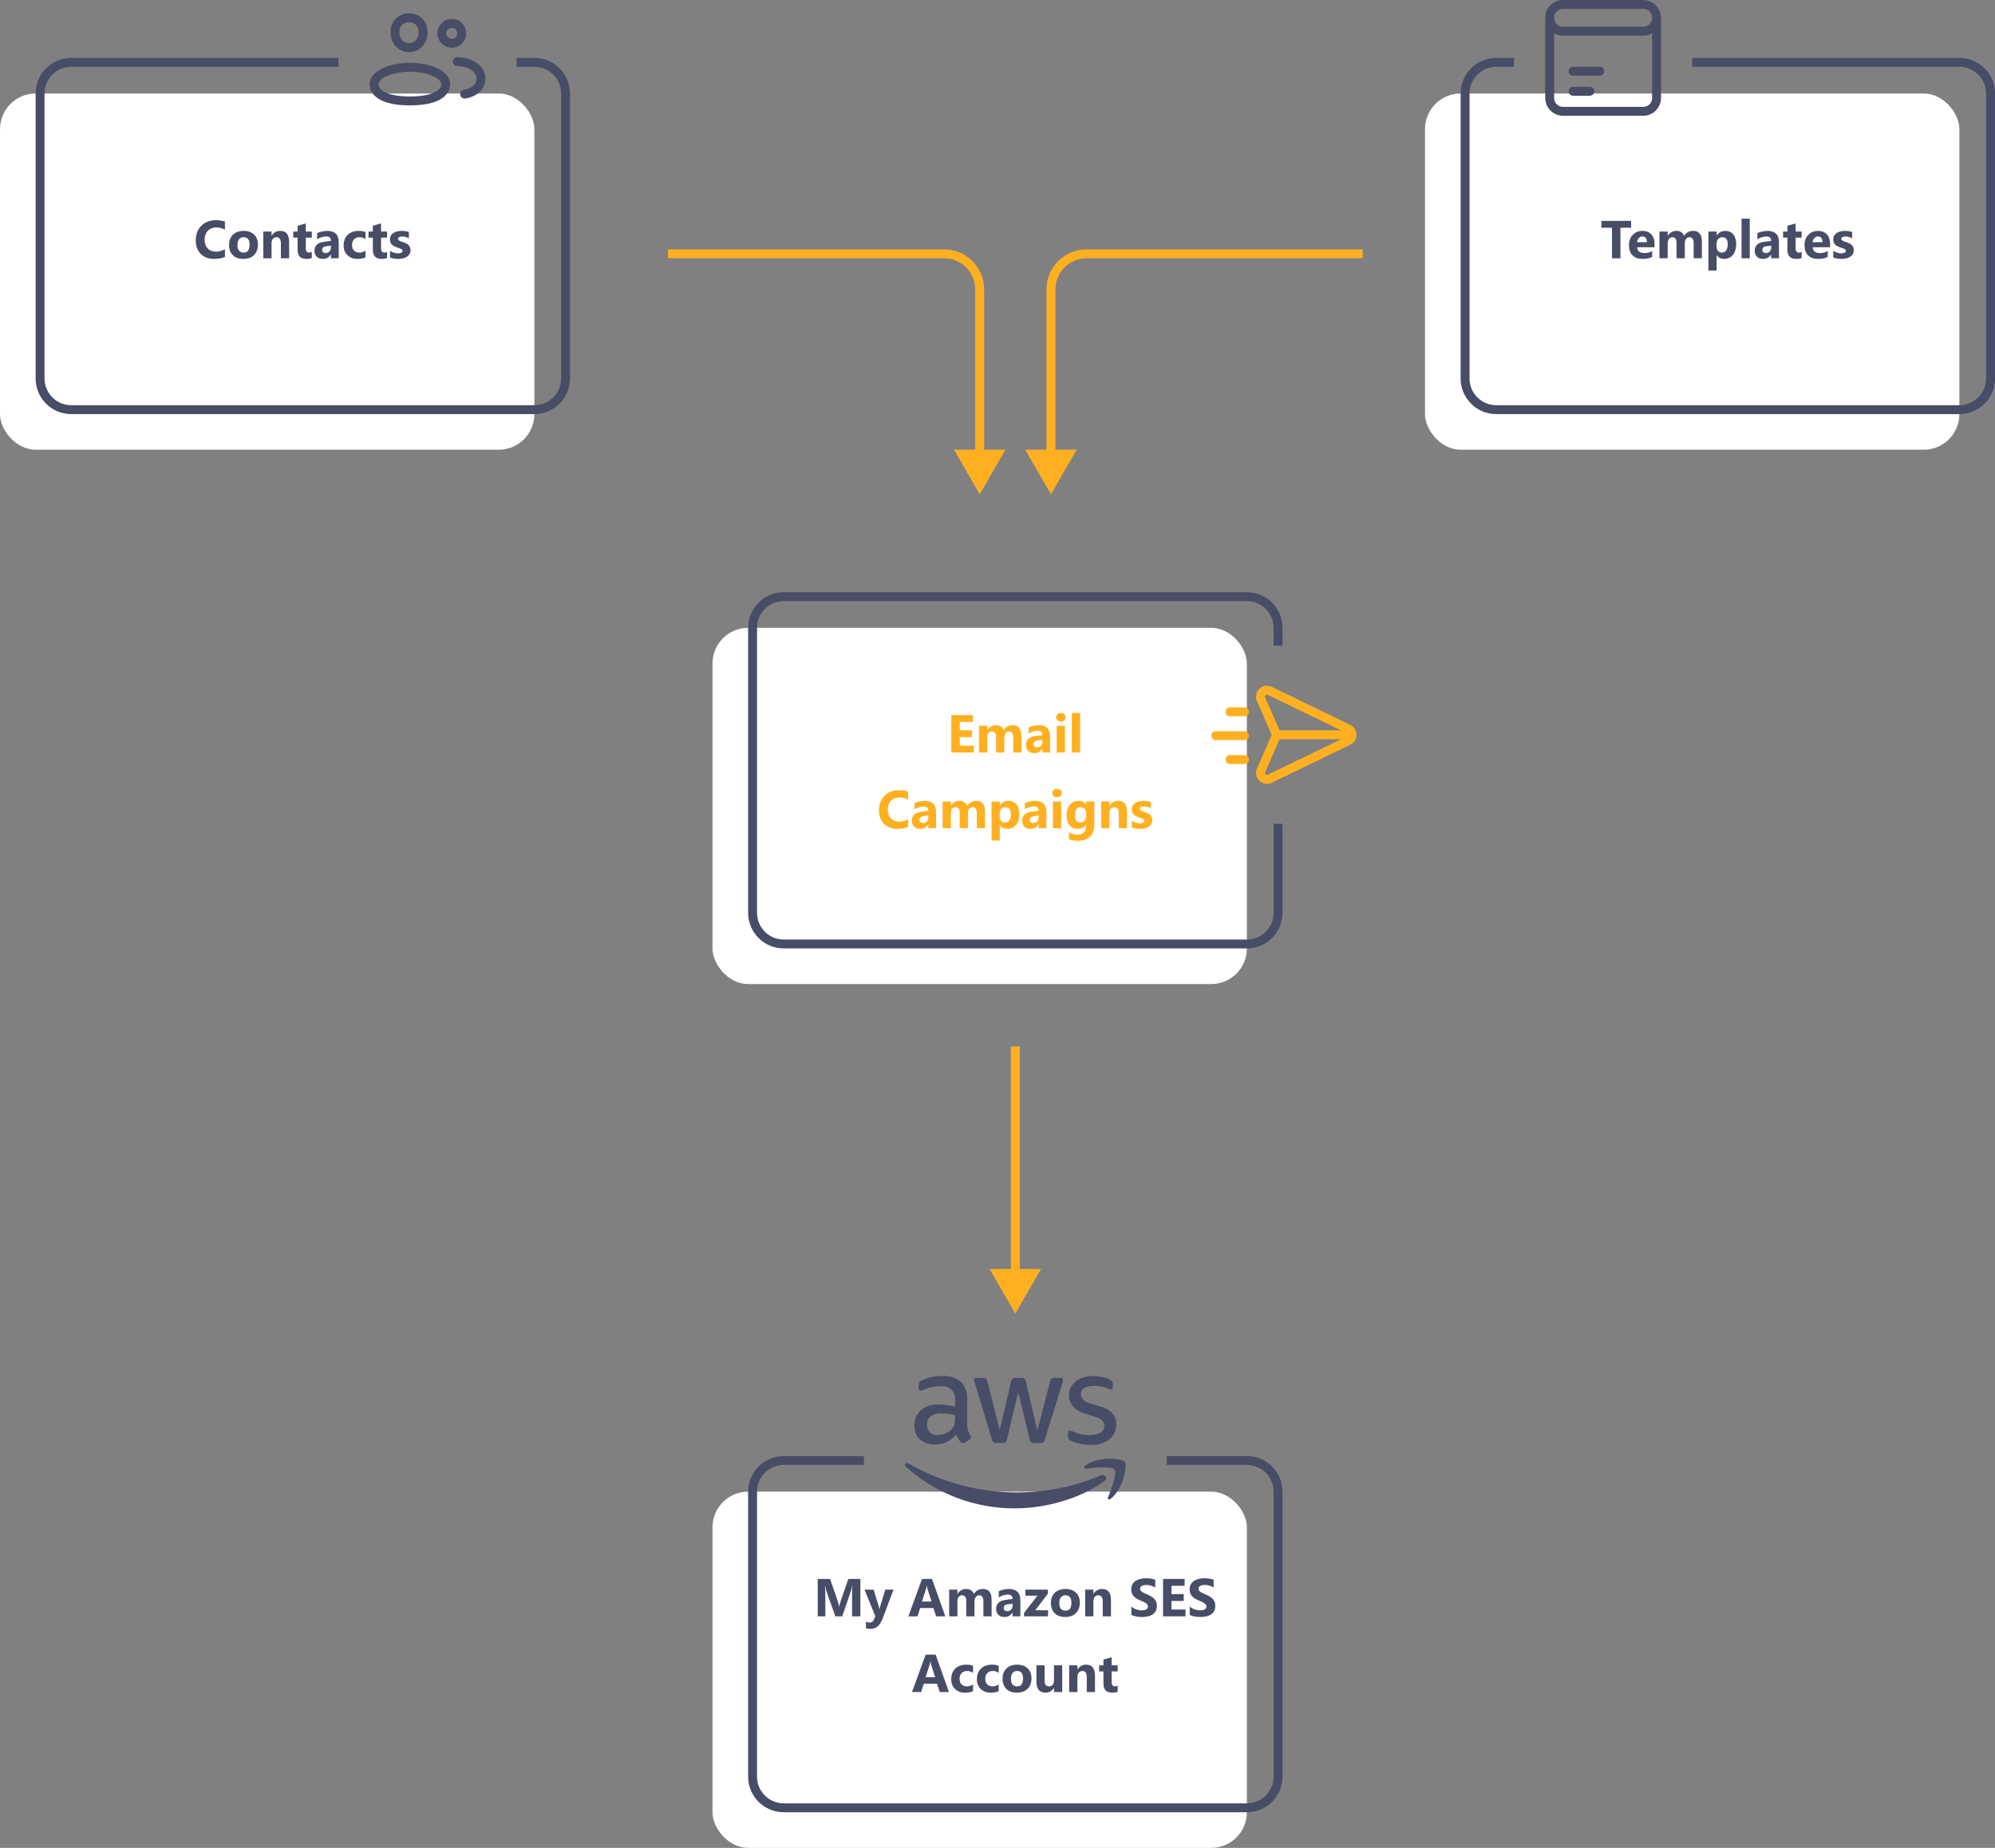
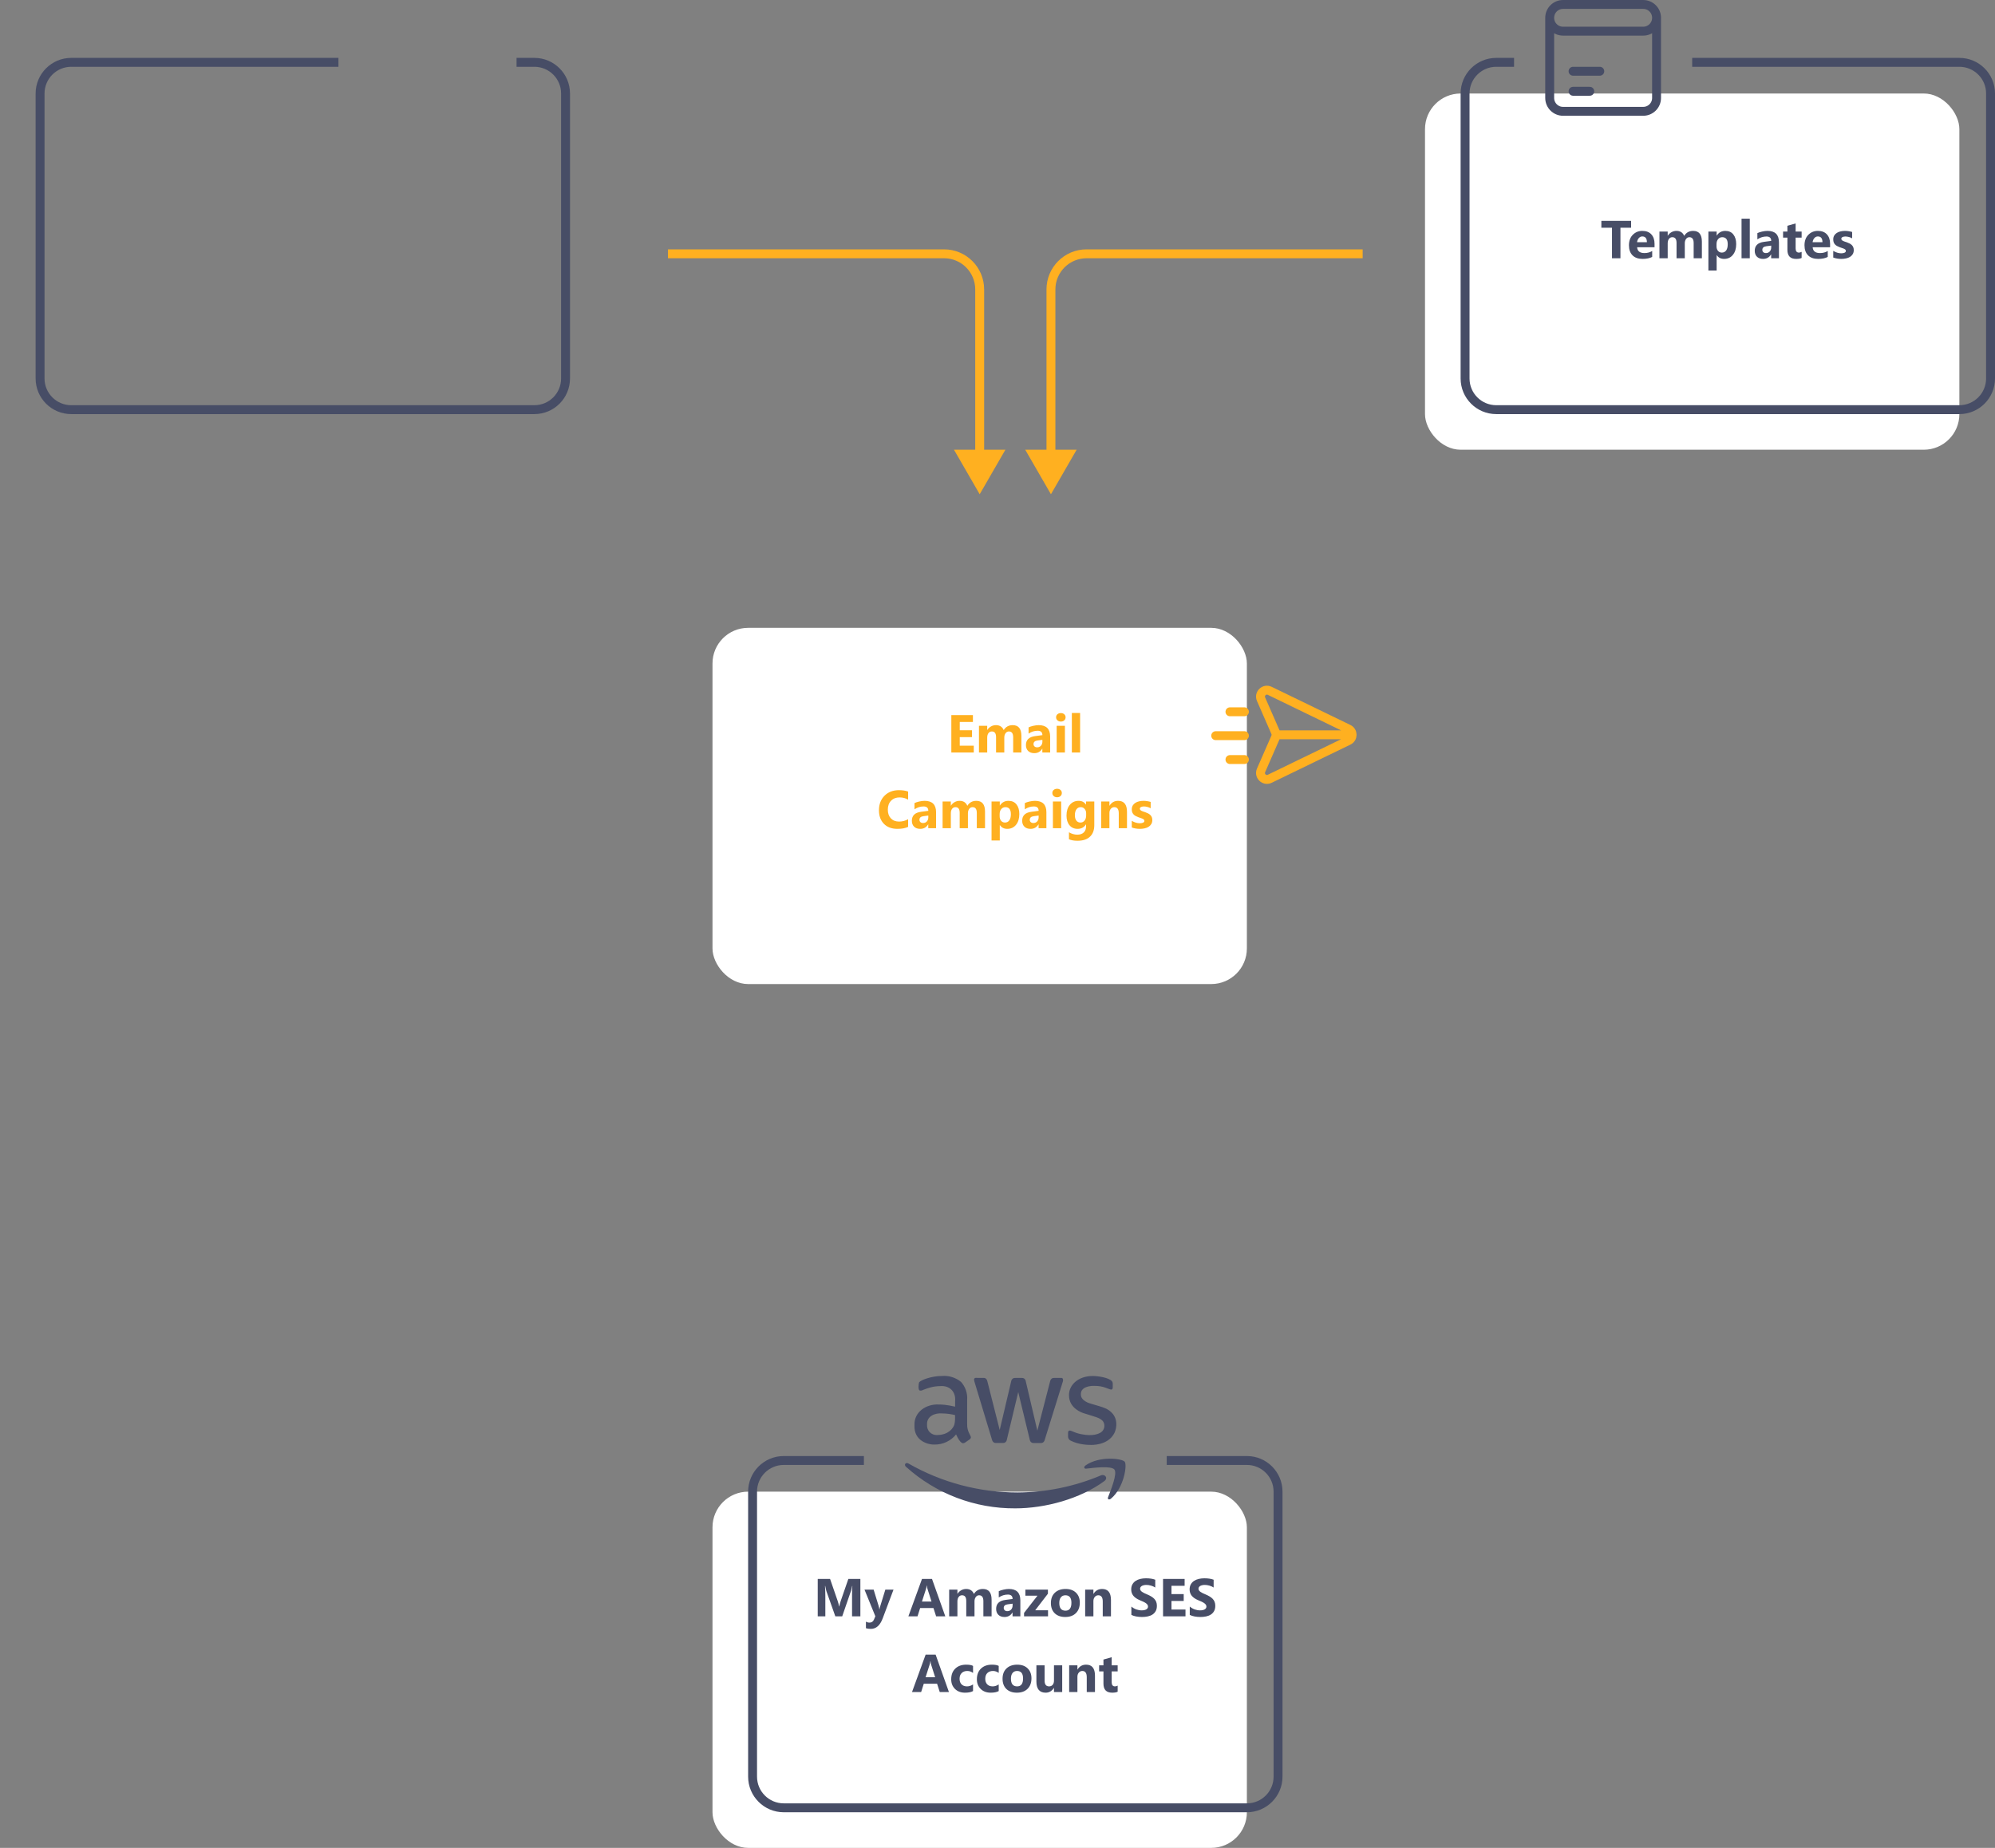
<svg xmlns="http://www.w3.org/2000/svg" width="448" height="415" viewBox="0 0 448 415" fill="none">
  <rect x="0" y="0" width="448" height="415" fill="#808080" stroke="none" />
  <path d="M220 111L214.226 101H225.774L220 111ZM219 102V65H221V102H219ZM212 58H185V56H212V58ZM185 58L150 58V56L185 56V58ZM219 65C219 61.134 215.866 58 212 58V56C216.971 56 221 60.029 221 65H219Z" fill="#FFB020" />
  <path d="M236 111L241.774 101H230.226L236 111ZM237 102V65H235V102H237ZM244 58H271V56H244V58ZM271 58L306 58V56L271 56V58ZM237 65C237 61.134 240.134 58 244 58V56C239.029 56 235 60.029 235 65H237Z" fill="#FFB020" />
  <rect x="160" y="335" width="120" height="80" rx="8" fill="white" />
  <path d="M262 329H280C283.314 329 286 331.686 286 335V399C286 402.314 283.314 405 280 405H176C172.686 405 170 402.314 170 399V335C170 331.686 172.686 329 176 329H194V327H176C171.582 327 168 330.582 168 335V399C168 403.418 171.582 407 176 407H280C284.418 407 288 403.418 288 399V335C288 330.582 284.418 327 280 327H262V329Z" fill="#474D66" />
  <path d="M193.207 363H191.338V357.973C191.338 357.43 191.361 356.83 191.408 356.174H191.361C191.264 356.689 191.176 357.061 191.098 357.287L189.129 363H187.582L185.578 357.346C185.523 357.193 185.436 356.803 185.314 356.174H185.262C185.312 357.002 185.338 357.729 185.338 358.354V363H183.633V354.598H186.404L188.121 359.578C188.258 359.977 188.357 360.377 188.42 360.779H188.455C188.561 360.314 188.672 359.91 188.789 359.566L190.506 354.598H193.207V363ZM200.648 357L198.211 363.48C197.625 365.039 196.742 365.818 195.562 365.818C195.113 365.818 194.744 365.768 194.455 365.666V364.189C194.701 364.334 194.969 364.406 195.258 364.406C195.734 364.406 196.066 364.182 196.254 363.732L196.57 362.988L194.133 357H196.184L197.303 360.65C197.373 360.877 197.428 361.145 197.467 361.453H197.49C197.525 361.227 197.59 360.963 197.684 360.662L198.814 357H200.648ZM212.279 363H210.217L209.619 361.131H206.631L206.039 363H203.988L207.047 354.598H209.291L212.279 363ZM209.186 359.678L208.283 356.854C208.217 356.643 208.17 356.391 208.143 356.098H208.096C208.076 356.344 208.027 356.588 207.949 356.83L207.035 359.678H209.186ZM222.674 363H220.828V359.578C220.828 358.707 220.508 358.271 219.867 358.271C219.562 358.271 219.314 358.402 219.123 358.664C218.932 358.926 218.836 359.252 218.836 359.643V363H216.984V359.543C216.984 358.695 216.67 358.271 216.041 358.271C215.725 358.271 215.471 358.396 215.279 358.646C215.092 358.896 214.998 359.236 214.998 359.666V363H213.146V357H214.998V357.938H215.021C215.213 357.617 215.48 357.357 215.824 357.158C216.172 356.955 216.551 356.854 216.961 356.854C217.809 356.854 218.389 357.227 218.701 357.973C219.158 357.227 219.83 356.854 220.717 356.854C222.021 356.854 222.674 357.658 222.674 359.268V363ZM229.131 363H227.379V362.139H227.355C226.953 362.811 226.357 363.146 225.568 363.146C224.986 363.146 224.527 362.982 224.191 362.654C223.859 362.322 223.693 361.881 223.693 361.33C223.693 360.166 224.383 359.494 225.762 359.314L227.391 359.098C227.391 358.441 227.035 358.113 226.324 358.113C225.609 358.113 224.93 358.326 224.285 358.752V357.357C224.543 357.225 224.895 357.107 225.34 357.006C225.789 356.904 226.197 356.854 226.564 356.854C228.275 356.854 229.131 357.707 229.131 359.414V363ZM227.391 360.562V360.158L226.301 360.299C225.699 360.377 225.398 360.648 225.398 361.113C225.398 361.324 225.471 361.498 225.615 361.635C225.764 361.768 225.963 361.834 226.213 361.834C226.561 361.834 226.844 361.715 227.062 361.477C227.281 361.234 227.391 360.93 227.391 360.562ZM235.348 363H229.963V362.232L232.975 358.365H230.262V357H235.324V357.914L232.471 361.635H235.348V363ZM239.209 363.146C238.209 363.146 237.422 362.867 236.848 362.309C236.277 361.746 235.992 360.984 235.992 360.023C235.992 359.031 236.289 358.256 236.883 357.697C237.477 357.135 238.279 356.854 239.291 356.854C240.287 356.854 241.068 357.135 241.635 357.697C242.201 358.256 242.484 358.996 242.484 359.918C242.484 360.914 242.191 361.701 241.605 362.279C241.023 362.857 240.225 363.146 239.209 363.146ZM239.256 358.271C238.818 358.271 238.479 358.422 238.236 358.723C237.994 359.023 237.873 359.449 237.873 360C237.873 361.152 238.338 361.729 239.268 361.729C240.154 361.729 240.598 361.137 240.598 359.953C240.598 358.832 240.15 358.271 239.256 358.271ZM249.48 363H247.635V359.666C247.635 358.736 247.303 358.271 246.639 358.271C246.318 358.271 246.055 358.395 245.848 358.641C245.641 358.887 245.537 359.199 245.537 359.578V363H243.686V357H245.537V357.949H245.561C246.002 357.219 246.645 356.854 247.488 356.854C248.816 356.854 249.48 357.678 249.48 359.326V363ZM254.062 362.678V360.803C254.402 361.088 254.771 361.303 255.17 361.447C255.568 361.588 255.971 361.658 256.377 361.658C256.615 361.658 256.822 361.637 256.998 361.594C257.178 361.551 257.326 361.492 257.443 361.418C257.564 361.34 257.654 361.25 257.713 361.148C257.771 361.043 257.801 360.93 257.801 360.809C257.801 360.645 257.754 360.498 257.66 360.369C257.566 360.24 257.438 360.121 257.273 360.012C257.113 359.902 256.922 359.797 256.699 359.695C256.477 359.594 256.236 359.49 255.979 359.385C255.322 359.111 254.832 358.777 254.508 358.383C254.188 357.988 254.027 357.512 254.027 356.953C254.027 356.516 254.115 356.141 254.291 355.828C254.467 355.512 254.705 355.252 255.006 355.049C255.311 354.846 255.662 354.697 256.061 354.604C256.459 354.506 256.881 354.457 257.326 354.457C257.764 354.457 258.15 354.484 258.486 354.539C258.826 354.59 259.139 354.67 259.424 354.779V356.531C259.283 356.434 259.129 356.348 258.961 356.273C258.797 356.199 258.627 356.139 258.451 356.092C258.275 356.041 258.1 356.004 257.924 355.98C257.752 355.957 257.588 355.945 257.432 355.945C257.217 355.945 257.021 355.967 256.846 356.01C256.67 356.049 256.521 356.105 256.4 356.18C256.279 356.254 256.186 356.344 256.119 356.449C256.053 356.551 256.02 356.666 256.02 356.795C256.02 356.936 256.057 357.062 256.131 357.176C256.205 357.285 256.311 357.391 256.447 357.492C256.584 357.59 256.75 357.688 256.945 357.785C257.141 357.879 257.361 357.977 257.607 358.078C257.943 358.219 258.244 358.369 258.51 358.529C258.779 358.686 259.01 358.863 259.201 359.062C259.393 359.262 259.539 359.49 259.641 359.748C259.742 360.002 259.793 360.299 259.793 360.639C259.793 361.107 259.703 361.502 259.523 361.822C259.348 362.139 259.107 362.396 258.803 362.596C258.498 362.791 258.143 362.932 257.736 363.018C257.334 363.104 256.908 363.146 256.459 363.146C255.998 363.146 255.559 363.107 255.141 363.029C254.727 362.951 254.367 362.834 254.062 362.678ZM266.215 363H261.176V354.598H266.021V356.139H263.068V358.008H265.816V359.543H263.068V361.465H266.215V363ZM267.176 362.678V360.803C267.516 361.088 267.885 361.303 268.283 361.447C268.682 361.588 269.084 361.658 269.49 361.658C269.729 361.658 269.936 361.637 270.111 361.594C270.291 361.551 270.439 361.492 270.557 361.418C270.678 361.34 270.768 361.25 270.826 361.148C270.885 361.043 270.914 360.93 270.914 360.809C270.914 360.645 270.867 360.498 270.773 360.369C270.68 360.24 270.551 360.121 270.387 360.012C270.227 359.902 270.035 359.797 269.812 359.695C269.59 359.594 269.35 359.49 269.092 359.385C268.436 359.111 267.945 358.777 267.621 358.383C267.301 357.988 267.141 357.512 267.141 356.953C267.141 356.516 267.229 356.141 267.404 355.828C267.58 355.512 267.818 355.252 268.119 355.049C268.424 354.846 268.775 354.697 269.174 354.604C269.572 354.506 269.994 354.457 270.439 354.457C270.877 354.457 271.264 354.484 271.6 354.539C271.939 354.59 272.252 354.67 272.537 354.779V356.531C272.396 356.434 272.242 356.348 272.074 356.273C271.91 356.199 271.74 356.139 271.564 356.092C271.389 356.041 271.213 356.004 271.037 355.98C270.865 355.957 270.701 355.945 270.545 355.945C270.33 355.945 270.135 355.967 269.959 356.01C269.783 356.049 269.635 356.105 269.514 356.18C269.393 356.254 269.299 356.344 269.232 356.449C269.166 356.551 269.133 356.666 269.133 356.795C269.133 356.936 269.17 357.062 269.244 357.176C269.318 357.285 269.424 357.391 269.561 357.492C269.697 357.59 269.863 357.688 270.059 357.785C270.254 357.879 270.475 357.977 270.721 358.078C271.057 358.219 271.357 358.369 271.623 358.529C271.893 358.686 272.123 358.863 272.314 359.062C272.506 359.262 272.652 359.49 272.754 359.748C272.855 360.002 272.906 360.299 272.906 360.639C272.906 361.107 272.816 361.502 272.637 361.822C272.461 362.139 272.221 362.396 271.916 362.596C271.611 362.791 271.256 362.932 270.85 363.018C270.447 363.104 270.021 363.146 269.572 363.146C269.111 363.146 268.672 363.107 268.254 363.029C267.84 362.951 267.48 362.834 267.176 362.678ZM213.094 380H211.031L210.434 378.131H207.445L206.854 380H204.803L207.861 371.598H210.105L213.094 380ZM210 376.678L209.098 373.854C209.031 373.643 208.984 373.391 208.957 373.098H208.91C208.891 373.344 208.842 373.588 208.764 373.83L207.85 376.678H210ZM218.508 379.783C218.09 380.025 217.486 380.146 216.697 380.146C215.775 380.146 215.029 379.867 214.459 379.309C213.889 378.75 213.604 378.029 213.604 377.146C213.604 376.127 213.908 375.324 214.518 374.738C215.131 374.148 215.949 373.854 216.973 373.854C217.68 373.854 218.191 373.947 218.508 374.135V375.705C218.121 375.416 217.689 375.271 217.213 375.271C216.682 375.271 216.26 375.428 215.947 375.74C215.639 376.049 215.484 376.477 215.484 377.023C215.484 377.555 215.633 377.973 215.93 378.277C216.227 378.578 216.635 378.729 217.154 378.729C217.615 378.729 218.066 378.584 218.508 378.295V379.783ZM224.273 379.783C223.855 380.025 223.252 380.146 222.463 380.146C221.541 380.146 220.795 379.867 220.225 379.309C219.654 378.75 219.369 378.029 219.369 377.146C219.369 376.127 219.674 375.324 220.283 374.738C220.896 374.148 221.715 373.854 222.738 373.854C223.445 373.854 223.957 373.947 224.273 374.135V375.705C223.887 375.416 223.455 375.271 222.979 375.271C222.447 375.271 222.025 375.428 221.713 375.74C221.404 376.049 221.25 376.477 221.25 377.023C221.25 377.555 221.398 377.973 221.695 378.277C221.992 378.578 222.4 378.729 222.92 378.729C223.381 378.729 223.832 378.584 224.273 378.295V379.783ZM228.352 380.146C227.352 380.146 226.564 379.867 225.99 379.309C225.42 378.746 225.135 377.984 225.135 377.023C225.135 376.031 225.432 375.256 226.025 374.697C226.619 374.135 227.422 373.854 228.434 373.854C229.43 373.854 230.211 374.135 230.777 374.697C231.344 375.256 231.627 375.996 231.627 376.918C231.627 377.914 231.334 378.701 230.748 379.279C230.166 379.857 229.367 380.146 228.352 380.146ZM228.398 375.271C227.961 375.271 227.621 375.422 227.379 375.723C227.137 376.023 227.016 376.449 227.016 377C227.016 378.152 227.48 378.729 228.41 378.729C229.297 378.729 229.74 378.137 229.74 376.953C229.74 375.832 229.293 375.271 228.398 375.271ZM238.529 380H236.684V379.086H236.654C236.197 379.793 235.586 380.146 234.82 380.146C233.43 380.146 232.734 379.305 232.734 377.621V374H234.58V377.457C234.58 378.305 234.916 378.729 235.588 378.729C235.92 378.729 236.186 378.613 236.385 378.383C236.584 378.148 236.684 377.832 236.684 377.434V374H238.529V380ZM245.889 380H244.043V376.666C244.043 375.736 243.711 375.271 243.047 375.271C242.727 375.271 242.463 375.395 242.256 375.641C242.049 375.887 241.945 376.199 241.945 376.578V380H240.094V374H241.945V374.949H241.969C242.41 374.219 243.053 373.854 243.896 373.854C245.225 373.854 245.889 374.678 245.889 376.326V380ZM250.986 379.93C250.713 380.074 250.301 380.146 249.75 380.146C248.445 380.146 247.793 379.469 247.793 378.113V375.365H246.82V374H247.793V372.705L249.639 372.178V374H250.986V375.365H249.639V377.791C249.639 378.416 249.887 378.729 250.383 378.729C250.578 378.729 250.779 378.672 250.986 378.559V379.93Z" fill="#474D66" />
  <path d="M217.184 319.775C217.129 321.528 218.005 322.304 218.026 322.797C218.016 322.897 217.982 322.993 217.927 323.078C217.872 323.162 217.797 323.232 217.709 323.282L216.719 323.975C216.59 324.065 216.439 324.117 216.283 324.124C216.25 324.122 215.649 324.266 214.698 322.142C214.118 322.866 213.379 323.448 212.54 323.843C211.7 324.238 210.781 324.436 209.853 324.421C208.593 324.49 205.178 323.706 205.354 320.071C205.231 317.109 207.99 315.268 210.843 315.424C211.393 315.425 212.515 315.453 214.48 315.909V314.7C214.688 312.653 213.342 311.064 211.012 311.302C210.826 311.303 209.511 311.264 207.464 312.085C206.895 312.346 206.822 312.303 206.633 312.303C206.059 312.303 206.295 310.641 206.405 310.43C206.808 309.935 209.18 309.01 211.508 309.023C213.064 308.885 214.613 309.366 215.818 310.36C216.308 310.908 216.681 311.55 216.916 312.246C217.151 312.943 217.243 313.68 217.185 314.412L217.184 319.775ZM210.497 322.281C213.006 322.245 214.069 320.736 214.311 319.923C214.501 319.146 214.47 318.653 214.47 317.803C213.721 317.623 212.644 317.427 211.408 317.426C210.236 317.338 208.094 317.862 208.178 319.922C208.082 321.222 209.039 322.352 210.497 322.281ZM223.724 324.065C223.115 324.121 222.832 323.689 222.742 323.263L218.889 310.521C218.813 310.305 218.764 310.083 218.74 309.857C218.726 309.763 218.749 309.668 218.805 309.592C218.861 309.515 218.945 309.465 219.039 309.45C219.057 309.447 218.874 309.45 220.761 309.45C221.44 309.382 221.661 309.917 221.732 310.253L224.496 321.151L227.062 310.253C227.103 310.004 227.29 309.396 228.053 309.46H229.381C229.549 309.446 230.241 309.422 230.362 310.263L232.948 321.301L235.802 310.263C235.839 310.094 236.012 309.383 236.783 309.46H238.309C238.375 309.45 238.785 309.398 238.715 310.124C238.682 310.268 238.979 309.299 234.633 323.273C234.544 323.699 234.26 324.131 233.652 324.075H232.205C231.359 324.164 231.237 323.328 231.224 323.243L228.658 312.631L226.121 323.232C226.109 323.317 225.987 324.153 225.14 324.064H223.724V324.065ZM244.888 324.501C244.433 324.502 242.263 324.478 240.449 323.55C240.268 323.473 240.114 323.345 240.007 323.181C239.899 323.017 239.843 322.824 239.844 322.628V321.796C239.844 321.142 240.324 321.262 240.528 321.34C241.305 321.654 241.803 321.893 242.757 322.083C245.594 322.666 246.841 321.905 247.147 321.736C248.164 321.132 248.245 319.749 247.553 319.032C246.742 318.352 246.355 318.326 243.441 317.407C243.082 317.307 240.06 316.353 240.053 313.355C240.005 311.169 241.991 309.007 245.433 309.025C246.413 309.024 249.026 309.344 249.733 310.233C249.838 310.395 249.889 310.586 249.882 310.778V311.561C249.882 311.904 249.756 312.076 249.505 312.076C248.908 312.01 247.85 311.212 245.7 311.244C245.167 311.216 242.613 311.315 242.728 313.177C242.695 314.644 244.787 315.194 245.026 315.258C247.848 316.106 248.791 316.247 249.911 317.547C251.238 319.269 250.522 321.285 250.248 321.837C248.771 324.738 244.953 324.502 244.888 324.501ZM247.999 332.616C242.579 336.618 234.712 338.749 227.995 338.749C218.931 338.808 210.173 335.476 203.442 329.406C202.936 328.95 203.382 328.325 203.997 328.673C211.463 332.944 219.917 335.188 228.519 335.183C234.943 335.148 241.297 333.845 247.216 331.348C248.127 330.961 248.9 331.952 247.999 332.616ZM250.258 330.039C249.564 329.148 245.67 329.623 243.927 329.831C243.401 329.891 243.312 329.435 243.788 329.098C246.889 326.918 251.982 327.543 252.567 328.276C253.151 329.009 252.408 334.112 249.506 336.549C249.06 336.926 248.633 336.727 248.832 336.232C249.485 334.588 250.951 330.932 250.258 330.039Z" fill="#474D66" />
  <rect x="320" y="21" width="120" height="80" rx="8" fill="white" />
  <path d="M380 15H440C443.314 15 446 17.686 446 21V85C446 88.314 443.314 91 440 91H336C332.686 91 330 88.314 330 85V21C330 17.686 332.686 15 336 15H340V13H336C331.582 13 328 16.582 328 21V85C328 89.418 331.582 93 336 93H440C444.418 93 448 89.418 448 85V21C448 16.582 444.418 13 440 13H380V15Z" fill="#474D66" />
  <path d="M366.285 51.139H363.889V58H361.99V51.139H359.605V49.598H366.285V51.139ZM371.547 55.527H367.633C367.695 56.398 368.244 56.834 369.279 56.834C369.939 56.834 370.52 56.678 371.02 56.365V57.701C370.465 57.998 369.744 58.147 368.857 58.147C367.889 58.147 367.137 57.879 366.602 57.344C366.066 56.805 365.799 56.055 365.799 55.094C365.799 54.098 366.088 53.309 366.666 52.727C367.244 52.145 367.955 51.853 368.799 51.853C369.674 51.853 370.35 52.113 370.826 52.633C371.307 53.152 371.547 53.857 371.547 54.748V55.527ZM369.83 54.391C369.83 53.531 369.482 53.102 368.787 53.102C368.49 53.102 368.232 53.225 368.014 53.471C367.799 53.717 367.668 54.023 367.621 54.391H369.83ZM382.176 58H380.33V54.578C380.33 53.707 380.01 53.272 379.369 53.272C379.064 53.272 378.816 53.402 378.625 53.664C378.434 53.926 378.338 54.252 378.338 54.643V58H376.486V54.543C376.486 53.695 376.172 53.272 375.543 53.272C375.227 53.272 374.973 53.397 374.781 53.647C374.594 53.897 374.5 54.236 374.5 54.666V58H372.648V52H374.5V52.938H374.523C374.715 52.617 374.982 52.357 375.326 52.158C375.674 51.955 376.053 51.853 376.463 51.853C377.311 51.853 377.891 52.227 378.203 52.973C378.66 52.227 379.332 51.853 380.219 51.853C381.523 51.853 382.176 52.658 382.176 54.268V58ZM385.516 57.303H385.492V60.76H383.641V52H385.492V52.902H385.516C385.973 52.203 386.615 51.853 387.443 51.853C388.221 51.853 388.82 52.121 389.242 52.656C389.668 53.188 389.881 53.912 389.881 54.83C389.881 55.83 389.633 56.633 389.137 57.238C388.645 57.844 387.988 58.147 387.168 58.147C386.445 58.147 385.895 57.865 385.516 57.303ZM385.463 54.842V55.322C385.463 55.736 385.572 56.074 385.791 56.336C386.01 56.598 386.297 56.728 386.652 56.728C387.074 56.728 387.4 56.566 387.631 56.242C387.865 55.914 387.982 55.451 387.982 54.853C387.982 53.799 387.572 53.272 386.752 53.272C386.373 53.272 386.062 53.416 385.82 53.705C385.582 53.99 385.463 54.369 385.463 54.842ZM392.934 58H391.082V49.117H392.934V58ZM399.484 58H397.732V57.139H397.709C397.307 57.81 396.711 58.147 395.922 58.147C395.34 58.147 394.881 57.982 394.545 57.654C394.213 57.322 394.047 56.881 394.047 56.33C394.047 55.166 394.736 54.494 396.115 54.315L397.744 54.098C397.744 53.441 397.389 53.113 396.678 53.113C395.963 53.113 395.283 53.326 394.639 53.752V52.357C394.896 52.225 395.248 52.107 395.693 52.006C396.143 51.904 396.551 51.853 396.918 51.853C398.629 51.853 399.484 52.707 399.484 54.414V58ZM397.744 55.562V55.158L396.654 55.299C396.053 55.377 395.752 55.648 395.752 56.113C395.752 56.324 395.824 56.498 395.969 56.635C396.117 56.768 396.316 56.834 396.566 56.834C396.914 56.834 397.197 56.715 397.416 56.477C397.635 56.234 397.744 55.93 397.744 55.562ZM404.576 57.93C404.303 58.074 403.891 58.147 403.34 58.147C402.035 58.147 401.383 57.469 401.383 56.113V53.365H400.41V52H401.383V50.705L403.229 50.178V52H404.576V53.365H403.229V55.791C403.229 56.416 403.477 56.728 403.973 56.728C404.168 56.728 404.369 56.672 404.576 56.559V57.93ZM410.969 55.527H407.055C407.117 56.398 407.666 56.834 408.701 56.834C409.361 56.834 409.941 56.678 410.441 56.365V57.701C409.887 57.998 409.166 58.147 408.279 58.147C407.311 58.147 406.559 57.879 406.023 57.344C405.488 56.805 405.221 56.055 405.221 55.094C405.221 54.098 405.51 53.309 406.088 52.727C406.666 52.145 407.377 51.853 408.221 51.853C409.096 51.853 409.771 52.113 410.248 52.633C410.729 53.152 410.969 53.857 410.969 54.748V55.527ZM409.252 54.391C409.252 53.531 408.904 53.102 408.209 53.102C407.912 53.102 407.654 53.225 407.436 53.471C407.221 53.717 407.09 54.023 407.043 54.391H409.252ZM411.678 57.842V56.342C411.982 56.525 412.285 56.662 412.586 56.752C412.891 56.842 413.178 56.887 413.447 56.887C413.775 56.887 414.033 56.842 414.221 56.752C414.412 56.662 414.508 56.525 414.508 56.342C414.508 56.225 414.465 56.127 414.379 56.049C414.293 55.971 414.182 55.902 414.045 55.844C413.912 55.785 413.766 55.732 413.605 55.685C413.445 55.639 413.291 55.586 413.143 55.527C412.904 55.438 412.693 55.342 412.51 55.24C412.33 55.135 412.178 55.014 412.053 54.877C411.932 54.74 411.838 54.582 411.771 54.402C411.709 54.223 411.678 54.01 411.678 53.764C411.678 53.428 411.75 53.139 411.895 52.897C412.043 52.654 412.238 52.457 412.48 52.305C412.727 52.148 413.006 52.035 413.318 51.965C413.635 51.891 413.963 51.853 414.303 51.853C414.568 51.853 414.838 51.875 415.111 51.918C415.385 51.957 415.654 52.016 415.92 52.094V53.523C415.686 53.387 415.434 53.285 415.164 53.219C414.898 53.148 414.637 53.113 414.379 53.113C414.258 53.113 414.143 53.125 414.033 53.148C413.928 53.168 413.834 53.199 413.752 53.242C413.67 53.281 413.605 53.334 413.559 53.4C413.512 53.463 413.488 53.535 413.488 53.617C413.488 53.727 413.523 53.82 413.594 53.898C413.664 53.977 413.756 54.045 413.869 54.103C413.982 54.158 414.107 54.209 414.244 54.256C414.385 54.299 414.523 54.344 414.66 54.391C414.906 54.477 415.129 54.57 415.328 54.672C415.527 54.773 415.697 54.893 415.838 55.029C415.982 55.166 416.092 55.326 416.166 55.51C416.244 55.693 416.283 55.912 416.283 56.166C416.283 56.522 416.205 56.826 416.049 57.08C415.896 57.33 415.691 57.535 415.434 57.695C415.18 57.852 414.885 57.965 414.549 58.035C414.217 58.109 413.871 58.147 413.512 58.147C412.852 58.147 412.24 58.045 411.678 57.842Z" fill="#474D66" />
  <path d="M348 4V22C348 23.657 349.343 25 351 25H369C370.657 25 372 23.657 372 22V4M348 4C348 2.343 349.343 1 351 1H369C370.657 1 372 2.343 372 4M348 4C348 5.657 349.343 7 351 7H369C370.657 7 372 5.657 372 4M353.25 16H359.25M353.25 20.5H357" stroke="#474D66" stroke-width="2" stroke-linecap="round" />
-   <rect y="21" width="120" height="80" rx="8" fill="white" />
  <path d="M116 15H120C123.314 15 126 17.686 126 21V85C126 88.314 123.314 91 120 91H16C12.686 91 10 88.314 10 85V21C10 17.686 12.686 15 16 15H76V13H16C11.582 13 8 16.582 8 21V85C8 89.418 11.582 93 16 93H120C124.418 93 128 89.418 128 85V21C128 16.582 124.418 13 120 13H116V15Z" fill="#474D66" />
-   <path d="M50.51 57.701C49.897 57.998 49.096 58.147 48.107 58.147C46.818 58.147 45.805 57.768 45.066 57.01C44.328 56.252 43.959 55.242 43.959 53.98C43.959 52.637 44.373 51.547 45.201 50.711C46.033 49.875 47.111 49.457 48.435 49.457C49.256 49.457 49.947 49.56 50.51 49.768V51.59C49.947 51.254 49.307 51.086 48.588 51.086C47.799 51.086 47.162 51.334 46.678 51.83C46.193 52.326 45.951 52.998 45.951 53.846C45.951 54.658 46.18 55.307 46.637 55.791C47.094 56.272 47.709 56.512 48.482 56.512C49.221 56.512 49.897 56.332 50.51 55.973V57.701ZM54.652 58.147C53.652 58.147 52.865 57.867 52.291 57.309C51.721 56.746 51.435 55.984 51.435 55.023C51.435 54.031 51.732 53.256 52.326 52.697C52.92 52.135 53.723 51.853 54.734 51.853C55.73 51.853 56.512 52.135 57.078 52.697C57.645 53.256 57.928 53.996 57.928 54.918C57.928 55.914 57.635 56.701 57.049 57.279C56.467 57.857 55.668 58.147 54.652 58.147ZM54.699 53.272C54.262 53.272 53.922 53.422 53.68 53.723C53.438 54.023 53.316 54.449 53.316 55C53.316 56.152 53.781 56.728 54.711 56.728C55.598 56.728 56.041 56.137 56.041 54.953C56.041 53.832 55.594 53.272 54.699 53.272ZM64.924 58H63.078V54.666C63.078 53.736 62.746 53.272 62.082 53.272C61.762 53.272 61.498 53.395 61.291 53.641C61.084 53.887 60.98 54.199 60.98 54.578V58H59.129V52H60.98V52.949H61.004C61.445 52.219 62.088 51.853 62.932 51.853C64.26 51.853 64.924 52.678 64.924 54.326V58ZM70.022 57.93C69.748 58.074 69.336 58.147 68.785 58.147C67.481 58.147 66.828 57.469 66.828 56.113V53.365H65.856V52H66.828V50.705L68.674 50.178V52H70.022V53.365H68.674V55.791C68.674 56.416 68.922 56.728 69.418 56.728C69.613 56.728 69.814 56.672 70.022 56.559V57.93ZM76.062 58H74.311V57.139H74.287C73.885 57.81 73.289 58.147 72.5 58.147C71.918 58.147 71.459 57.982 71.123 57.654C70.791 57.322 70.625 56.881 70.625 56.33C70.625 55.166 71.314 54.494 72.693 54.315L74.322 54.098C74.322 53.441 73.967 53.113 73.256 53.113C72.541 53.113 71.861 53.326 71.217 53.752V52.357C71.475 52.225 71.826 52.107 72.272 52.006C72.721 51.904 73.129 51.853 73.496 51.853C75.207 51.853 76.062 52.707 76.062 54.414V58ZM74.322 55.562V55.158L73.232 55.299C72.631 55.377 72.33 55.648 72.33 56.113C72.33 56.324 72.402 56.498 72.547 56.635C72.695 56.768 72.894 56.834 73.144 56.834C73.492 56.834 73.775 56.715 73.994 56.477C74.213 56.234 74.322 55.93 74.322 55.562ZM82.074 57.783C81.656 58.025 81.053 58.147 80.264 58.147C79.342 58.147 78.596 57.867 78.025 57.309C77.455 56.75 77.17 56.029 77.17 55.147C77.17 54.127 77.475 53.324 78.084 52.738C78.697 52.148 79.516 51.853 80.539 51.853C81.246 51.853 81.758 51.947 82.074 52.135V53.705C81.688 53.416 81.256 53.272 80.779 53.272C80.248 53.272 79.826 53.428 79.514 53.74C79.205 54.049 79.051 54.477 79.051 55.023C79.051 55.555 79.199 55.973 79.496 56.277C79.793 56.578 80.201 56.728 80.721 56.728C81.182 56.728 81.633 56.584 82.074 56.295V57.783ZM86.92 57.93C86.647 58.074 86.234 58.147 85.684 58.147C84.379 58.147 83.727 57.469 83.727 56.113V53.365H82.754V52H83.727V50.705L85.572 50.178V52H86.92V53.365H85.572V55.791C85.572 56.416 85.82 56.728 86.316 56.728C86.512 56.728 86.713 56.672 86.92 56.559V57.93ZM87.576 57.842V56.342C87.881 56.525 88.184 56.662 88.484 56.752C88.789 56.842 89.076 56.887 89.346 56.887C89.674 56.887 89.932 56.842 90.119 56.752C90.311 56.662 90.406 56.525 90.406 56.342C90.406 56.225 90.363 56.127 90.277 56.049C90.191 55.971 90.08 55.902 89.943 55.844C89.811 55.785 89.664 55.732 89.504 55.685C89.344 55.639 89.189 55.586 89.041 55.527C88.803 55.438 88.592 55.342 88.408 55.24C88.228 55.135 88.076 55.014 87.951 54.877C87.83 54.74 87.736 54.582 87.67 54.402C87.607 54.223 87.576 54.01 87.576 53.764C87.576 53.428 87.648 53.139 87.793 52.897C87.941 52.654 88.137 52.457 88.379 52.305C88.625 52.148 88.904 52.035 89.217 51.965C89.533 51.891 89.861 51.853 90.201 51.853C90.467 51.853 90.736 51.875 91.01 51.918C91.283 51.957 91.553 52.016 91.818 52.094V53.523C91.584 53.387 91.332 53.285 91.062 53.219C90.797 53.148 90.535 53.113 90.277 53.113C90.156 53.113 90.041 53.125 89.932 53.148C89.826 53.168 89.732 53.199 89.65 53.242C89.568 53.281 89.504 53.334 89.457 53.4C89.41 53.463 89.387 53.535 89.387 53.617C89.387 53.727 89.422 53.82 89.492 53.898C89.562 53.977 89.654 54.045 89.768 54.103C89.881 54.158 90.006 54.209 90.143 54.256C90.283 54.299 90.422 54.344 90.559 54.391C90.805 54.477 91.027 54.57 91.227 54.672C91.426 54.773 91.596 54.893 91.736 55.029C91.881 55.166 91.99 55.326 92.064 55.51C92.143 55.693 92.182 55.912 92.182 56.166C92.182 56.522 92.103 56.826 91.947 57.08C91.795 57.33 91.59 57.535 91.332 57.695C91.078 57.852 90.783 57.965 90.447 58.035C90.115 58.109 89.769 58.147 89.41 58.147C88.75 58.147 88.139 58.045 87.576 57.842Z" fill="#474D66" />
-   <path d="M104.173 20.147C103.628 20.239 103.261 20.754 103.352 21.299C103.444 21.844 103.959 22.211 104.504 22.119L104.173 20.147ZM102.687 12.843C102.135 12.843 101.687 13.291 101.687 13.843C101.687 14.395 102.135 14.843 102.687 14.843V12.843ZM101.456 10.71C103.24 10.71 104.686 9.264 104.686 7.48H102.686C102.686 8.16 102.135 8.71 101.456 8.71V10.71ZM98.227 7.48C98.227 9.264 99.673 10.71 101.456 10.71V8.71C100.778 8.71 100.227 8.16 100.227 7.48H98.227ZM101.456 4.25C99.673 4.25 98.227 5.696 98.227 7.48H100.227C100.227 6.8 100.778 6.25 101.456 6.25V4.25ZM104.686 7.48C104.686 5.696 103.24 4.25 101.456 4.25V6.25C102.135 6.25 102.686 6.8 102.686 7.48H104.686ZM107 17.552C107 18.178 106.8 18.712 106.396 19.136C105.983 19.569 105.286 19.96 104.173 20.147L104.504 22.119C105.926 21.881 107.059 21.338 107.844 20.515C108.637 19.683 109 18.639 109 17.552H107ZM102.687 14.843C103.975 14.843 105.097 15.209 105.871 15.749C106.649 16.292 107 16.945 107 17.552H109C109 16.111 108.162 14.909 107.016 14.11C105.867 13.307 104.334 12.843 102.687 12.843V14.843ZM94.017 7.239C94.017 8.782 92.984 9.708 91.856 9.708V11.708C94.219 11.708 96.017 9.752 96.017 7.239H94.017ZM91.856 9.708C90.727 9.708 89.695 8.782 89.695 7.239H87.695C87.695 9.752 89.493 11.708 91.856 11.708V9.708ZM89.695 7.239C89.695 6.469 89.958 5.926 90.318 5.576C90.684 5.22 91.215 5 91.856 5V3C90.751 3 89.701 3.386 88.923 4.142C88.139 4.905 87.695 5.982 87.695 7.239H89.695ZM91.856 5C92.496 5 93.028 5.22 93.394 5.576C93.754 5.926 94.017 6.469 94.017 7.239H96.017C96.017 5.982 95.572 4.905 94.788 4.142C94.01 3.386 92.961 3 91.856 3V5ZM99.094 18.89C99.094 19.464 98.787 20.113 97.711 20.674C96.602 21.252 94.773 21.667 92.047 21.667V23.667C94.929 23.667 97.123 23.236 98.636 22.447C100.181 21.642 101.094 20.403 101.094 18.89H99.094ZM92.047 21.667C89.32 21.667 87.492 21.252 86.383 20.674C85.307 20.113 85 19.464 85 18.89H83C83 20.403 83.912 21.642 85.458 22.447C86.97 23.236 89.165 23.667 92.047 23.667V21.667ZM85 18.89C85 18.464 85.407 17.771 86.782 17.126C88.078 16.517 89.938 16.114 92.047 16.114V14.114C89.712 14.114 87.549 14.556 85.932 15.315C84.395 16.037 83 17.231 83 18.89H85ZM92.047 16.114C94.156 16.114 96.016 16.517 97.312 17.126C98.687 17.771 99.094 18.464 99.094 18.89H101.094C101.094 17.231 99.699 16.037 98.162 15.315C96.545 14.556 94.382 14.114 92.047 14.114V16.114Z" fill="#474D66" />
  <rect x="160" y="141" width="120" height="80" rx="8" fill="white" />
-   <path d="M176 135H280C283.314 135 286 137.686 286 141V145H288V141C288 136.582 284.418 133 280 133H176C171.582 133 168 136.582 168 141V205C168 209.418 171.582 213 176 213H280C284.418 213 288 209.418 288 205V185H286V205C286 208.314 283.314 211 280 211H176C172.686 211 170 208.314 170 205V141C170 137.686 172.686 135 176 135Z" fill="#474D66" />
  <path d="M218.672 169H213.633V160.598H218.479V162.139H215.525V164.008H218.273V165.543H215.525V167.465H218.672V169ZM229.365 169H227.52V165.578C227.52 164.707 227.199 164.271 226.559 164.271C226.254 164.271 226.006 164.402 225.814 164.664C225.623 164.926 225.527 165.252 225.527 165.643V169H223.676V165.543C223.676 164.695 223.361 164.271 222.732 164.271C222.416 164.271 222.162 164.396 221.971 164.646C221.783 164.896 221.689 165.236 221.689 165.666V169H219.838V163H221.689V163.938H221.713C221.904 163.617 222.172 163.357 222.516 163.158C222.863 162.955 223.242 162.854 223.652 162.854C224.5 162.854 225.08 163.227 225.393 163.973C225.85 163.227 226.521 162.854 227.408 162.854C228.713 162.854 229.365 163.658 229.365 165.268V169ZM235.822 169H234.07V168.139H234.047C233.645 168.811 233.049 169.146 232.26 169.146C231.678 169.146 231.219 168.982 230.883 168.654C230.551 168.322 230.385 167.881 230.385 167.33C230.385 166.166 231.074 165.494 232.453 165.314L234.082 165.098C234.082 164.441 233.727 164.113 233.016 164.113C232.301 164.113 231.621 164.326 230.977 164.752V163.357C231.234 163.225 231.586 163.107 232.031 163.006C232.48 162.904 232.889 162.854 233.256 162.854C234.967 162.854 235.822 163.707 235.822 165.414V169ZM234.082 166.562V166.158L232.992 166.299C232.391 166.377 232.09 166.648 232.09 167.113C232.09 167.324 232.162 167.498 232.307 167.635C232.455 167.768 232.654 167.834 232.904 167.834C233.252 167.834 233.535 167.715 233.754 167.477C233.973 167.234 234.082 166.93 234.082 166.562ZM238.225 162.051C237.912 162.051 237.656 161.959 237.457 161.775C237.258 161.588 237.158 161.359 237.158 161.09C237.158 160.812 237.258 160.586 237.457 160.41C237.656 160.234 237.912 160.146 238.225 160.146C238.541 160.146 238.797 160.234 238.992 160.41C239.191 160.586 239.291 160.812 239.291 161.09C239.291 161.371 239.191 161.602 238.992 161.781C238.797 161.961 238.541 162.051 238.225 162.051ZM239.139 169H237.287V163H239.139V169ZM242.549 169H240.697V160.117H242.549V169ZM203.93 185.701C203.316 185.998 202.516 186.146 201.527 186.146C200.238 186.146 199.225 185.768 198.486 185.01C197.748 184.252 197.379 183.242 197.379 181.98C197.379 180.637 197.793 179.547 198.621 178.711C199.453 177.875 200.531 177.457 201.855 177.457C202.676 177.457 203.367 177.561 203.93 177.768V179.59C203.367 179.254 202.727 179.086 202.008 179.086C201.219 179.086 200.582 179.334 200.098 179.83C199.613 180.326 199.371 180.998 199.371 181.846C199.371 182.658 199.6 183.307 200.057 183.791C200.514 184.271 201.129 184.512 201.902 184.512C202.641 184.512 203.316 184.332 203.93 183.973V185.701ZM210.205 186H208.453V185.139H208.43C208.027 185.811 207.432 186.146 206.643 186.146C206.061 186.146 205.602 185.982 205.266 185.654C204.934 185.322 204.768 184.881 204.768 184.33C204.768 183.166 205.457 182.494 206.836 182.314L208.465 182.098C208.465 181.441 208.109 181.113 207.398 181.113C206.684 181.113 206.004 181.326 205.359 181.752V180.357C205.617 180.225 205.969 180.107 206.414 180.006C206.863 179.904 207.271 179.854 207.639 179.854C209.35 179.854 210.205 180.707 210.205 182.414V186ZM208.465 183.562V183.158L207.375 183.299C206.773 183.377 206.473 183.648 206.473 184.113C206.473 184.324 206.545 184.498 206.689 184.635C206.838 184.768 207.037 184.834 207.287 184.834C207.635 184.834 207.918 184.715 208.137 184.477C208.355 184.234 208.465 183.93 208.465 183.562ZM221.197 186H219.352V182.578C219.352 181.707 219.031 181.271 218.391 181.271C218.086 181.271 217.838 181.402 217.646 181.664C217.455 181.926 217.359 182.252 217.359 182.643V186H215.508V182.543C215.508 181.695 215.193 181.271 214.564 181.271C214.248 181.271 213.994 181.396 213.803 181.646C213.615 181.896 213.521 182.236 213.521 182.666V186H211.67V180H213.521V180.938H213.545C213.736 180.617 214.004 180.357 214.348 180.158C214.695 179.955 215.074 179.854 215.484 179.854C216.332 179.854 216.912 180.227 217.225 180.973C217.682 180.227 218.354 179.854 219.24 179.854C220.545 179.854 221.197 180.658 221.197 182.268V186ZM224.537 185.303H224.514V188.76H222.662V180H224.514V180.902H224.537C224.994 180.203 225.637 179.854 226.465 179.854C227.242 179.854 227.842 180.121 228.264 180.656C228.689 181.188 228.902 181.912 228.902 182.83C228.902 183.83 228.654 184.633 228.158 185.238C227.666 185.844 227.01 186.146 226.189 186.146C225.467 186.146 224.916 185.865 224.537 185.303ZM224.484 182.842V183.322C224.484 183.736 224.594 184.074 224.812 184.336C225.031 184.598 225.318 184.729 225.674 184.729C226.096 184.729 226.422 184.566 226.652 184.242C226.887 183.914 227.004 183.451 227.004 182.854C227.004 181.799 226.594 181.271 225.773 181.271C225.395 181.271 225.084 181.416 224.842 181.705C224.604 181.99 224.484 182.369 224.484 182.842ZM234.979 186H233.227V185.139H233.203C232.801 185.811 232.205 186.146 231.416 186.146C230.834 186.146 230.375 185.982 230.039 185.654C229.707 185.322 229.541 184.881 229.541 184.33C229.541 183.166 230.23 182.494 231.609 182.314L233.238 182.098C233.238 181.441 232.883 181.113 232.172 181.113C231.457 181.113 230.777 181.326 230.133 181.752V180.357C230.391 180.225 230.742 180.107 231.188 180.006C231.637 179.904 232.045 179.854 232.412 179.854C234.123 179.854 234.979 180.707 234.979 182.414V186ZM233.238 183.562V183.158L232.148 183.299C231.547 183.377 231.246 183.648 231.246 184.113C231.246 184.324 231.318 184.498 231.463 184.635C231.611 184.768 231.811 184.834 232.061 184.834C232.408 184.834 232.691 184.715 232.91 184.477C233.129 184.234 233.238 183.93 233.238 183.562ZM237.381 179.051C237.068 179.051 236.812 178.959 236.613 178.775C236.414 178.588 236.314 178.359 236.314 178.09C236.314 177.812 236.414 177.586 236.613 177.41C236.812 177.234 237.068 177.146 237.381 177.146C237.697 177.146 237.953 177.234 238.148 177.41C238.348 177.586 238.447 177.812 238.447 178.09C238.447 178.371 238.348 178.602 238.148 178.781C237.953 178.961 237.697 179.051 237.381 179.051ZM238.295 186H236.443V180H238.295V186ZM245.736 185.314C245.736 186.428 245.414 187.289 244.77 187.898C244.125 188.512 243.191 188.818 241.969 188.818C241.16 188.818 240.52 188.703 240.047 188.473V186.914C240.664 187.273 241.287 187.453 241.916 187.453C242.541 187.453 243.025 187.287 243.369 186.955C243.713 186.627 243.885 186.18 243.885 185.613V185.139H243.861C243.439 185.811 242.816 186.146 241.992 186.146C241.227 186.146 240.619 185.877 240.17 185.338C239.721 184.799 239.496 184.076 239.496 183.17C239.496 182.154 239.746 181.348 240.246 180.75C240.746 180.152 241.404 179.854 242.221 179.854C242.951 179.854 243.498 180.135 243.861 180.697H243.885V180H245.736V185.314ZM243.908 183.117V182.643C243.908 182.264 243.795 181.941 243.568 181.676C243.346 181.406 243.055 181.271 242.695 181.271C242.285 181.271 241.963 181.432 241.729 181.752C241.494 182.072 241.377 182.523 241.377 183.105C241.377 183.605 241.488 184.002 241.711 184.295C241.934 184.584 242.238 184.729 242.625 184.729C243.008 184.729 243.316 184.582 243.551 184.289C243.789 183.992 243.908 183.602 243.908 183.117ZM253.078 186H251.232V182.666C251.232 181.736 250.9 181.271 250.236 181.271C249.916 181.271 249.652 181.395 249.445 181.641C249.238 181.887 249.135 182.199 249.135 182.578V186H247.283V180H249.135V180.949H249.158C249.6 180.219 250.242 179.854 251.086 179.854C252.414 179.854 253.078 180.678 253.078 182.326V186ZM254.156 185.842V184.342C254.461 184.525 254.764 184.662 255.064 184.752C255.369 184.842 255.656 184.887 255.926 184.887C256.254 184.887 256.512 184.842 256.699 184.752C256.891 184.662 256.986 184.525 256.986 184.342C256.986 184.225 256.943 184.127 256.857 184.049C256.771 183.971 256.66 183.902 256.523 183.844C256.391 183.785 256.244 183.732 256.084 183.686C255.924 183.639 255.77 183.586 255.621 183.527C255.383 183.438 255.172 183.342 254.988 183.24C254.809 183.135 254.656 183.014 254.531 182.877C254.41 182.74 254.316 182.582 254.25 182.402C254.188 182.223 254.156 182.01 254.156 181.764C254.156 181.428 254.229 181.139 254.373 180.896C254.521 180.654 254.717 180.457 254.959 180.305C255.205 180.148 255.484 180.035 255.797 179.965C256.113 179.891 256.441 179.854 256.781 179.854C257.047 179.854 257.316 179.875 257.59 179.918C257.863 179.957 258.133 180.016 258.398 180.094V181.523C258.164 181.387 257.912 181.285 257.643 181.219C257.377 181.148 257.115 181.113 256.857 181.113C256.736 181.113 256.621 181.125 256.512 181.148C256.406 181.168 256.312 181.199 256.23 181.242C256.148 181.281 256.084 181.334 256.037 181.4C255.99 181.463 255.967 181.535 255.967 181.617C255.967 181.727 256.002 181.82 256.072 181.898C256.143 181.977 256.234 182.045 256.348 182.104C256.461 182.158 256.586 182.209 256.723 182.256C256.863 182.299 257.002 182.344 257.139 182.391C257.385 182.477 257.607 182.57 257.807 182.672C258.006 182.773 258.176 182.893 258.316 183.029C258.461 183.166 258.57 183.326 258.645 183.51C258.723 183.693 258.762 183.912 258.762 184.166C258.762 184.521 258.684 184.826 258.527 185.08C258.375 185.33 258.17 185.535 257.912 185.695C257.658 185.852 257.363 185.965 257.027 186.035C256.695 186.109 256.35 186.146 255.99 186.146C255.33 186.146 254.719 186.045 254.156 185.842Z" fill="#FFB020" />
  <path d="M303.4 165.022L286.547 165.022M279.446 170.582H276.2M279.446 165.218H273M279.446 159.854H276.2M285.143 155.15L302.817 163.719C303.905 164.247 303.905 165.798 302.817 166.325L285.143 174.894C283.932 175.482 282.645 174.244 283.185 173.011L286.426 165.603C286.588 165.233 286.588 164.812 286.426 164.442L283.185 157.034C282.645 155.801 283.932 154.563 285.143 155.15Z" stroke="#FFB020" stroke-width="2" stroke-linecap="round" />
-   <path d="M228 295L222.226 285H233.774L228 295ZM229 235V286H227V235H229Z" fill="#FFB020" />
</svg>